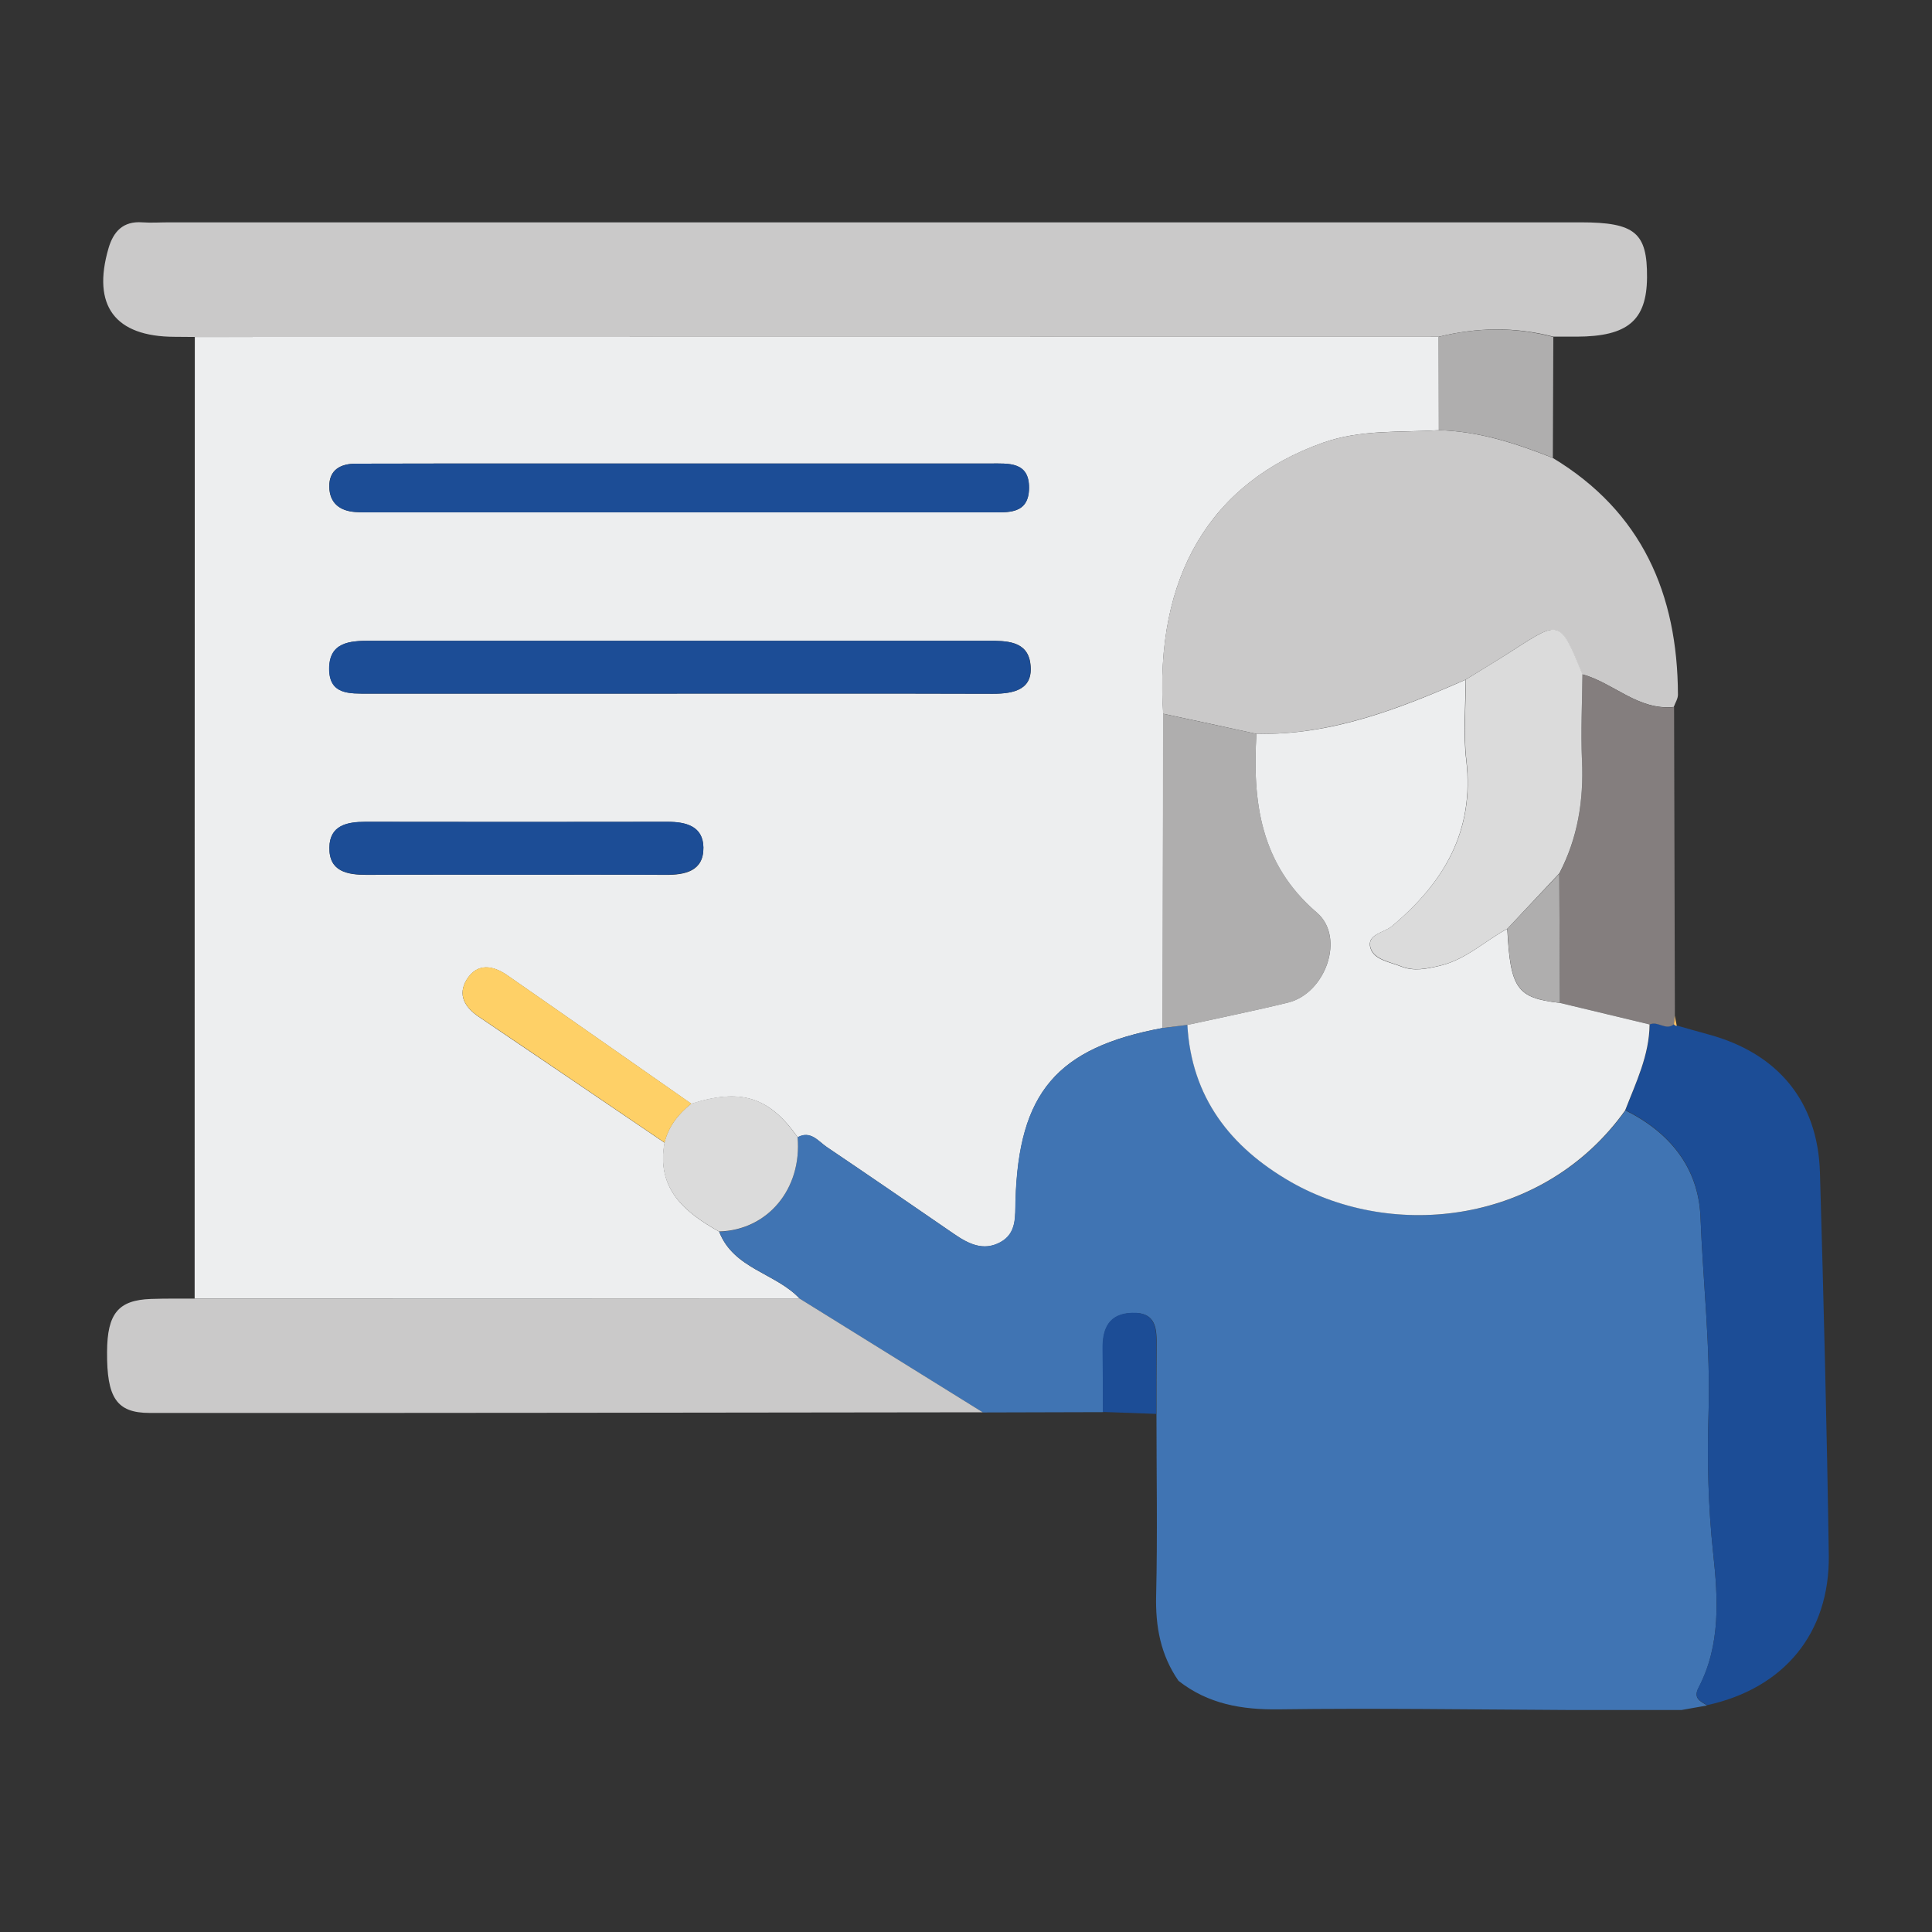
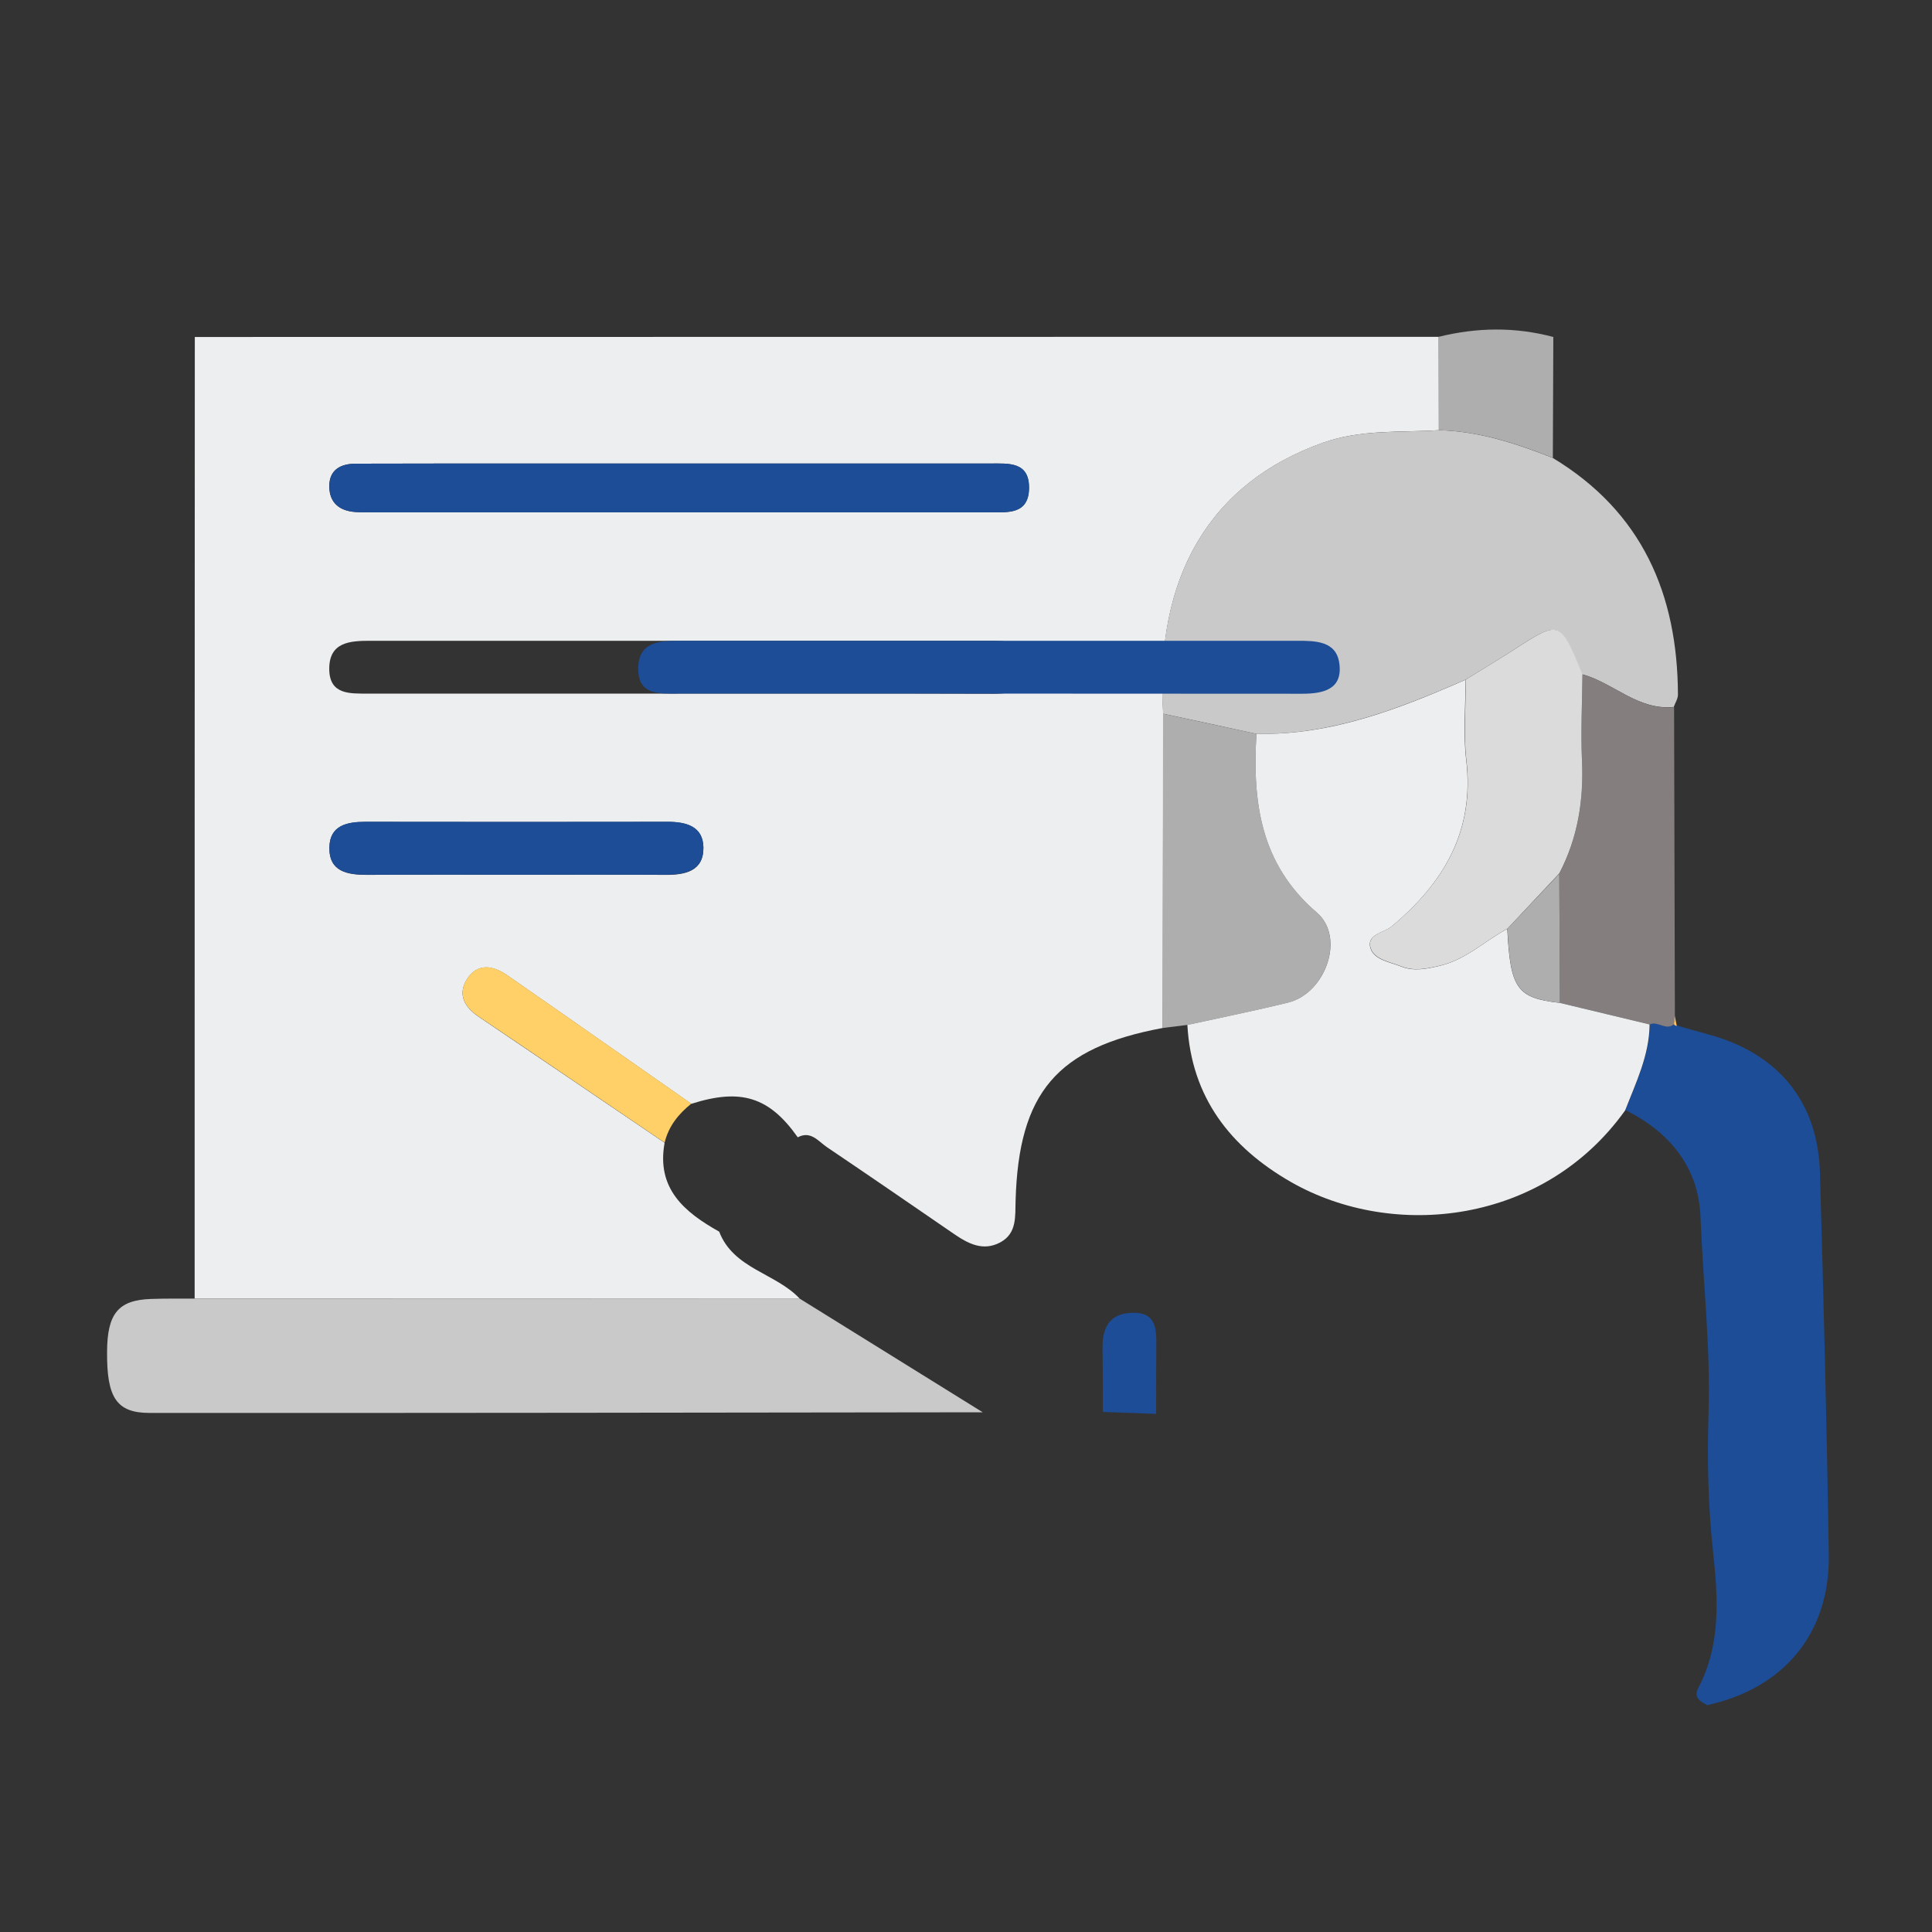
<svg xmlns="http://www.w3.org/2000/svg" version="1.1" id="Layer_1" x="0px" y="0px" viewBox="0 0 1200 1200" style="enable-background:new 0 0 1200 1200;" xml:space="preserve">
  <rect x="0" y="0" width="1200" height="1200" fill="#333333" stroke="none" />
  <style type="text/css">
	.st0{fill:#EDEEEF;}
	.st1{fill:#4074B3;}
	.st2{fill:#CAC9C9;}
	.st3{fill:#1C4D96;}
	.st4{fill:#847E7E;}
	.st5{fill:#AFAEAE;}
	.st6{fill:#FBC167;}
	.st7{fill:#DBDBDB;}
	.st8{fill:#FED067;}
	.st9{fill:#F8F7F7;}
	.st10{fill:#FCC340;}
	.st11{fill:#616160;}
	.st12{fill:#FDC74B;}
	.st13{fill:#FFFFFF;}
</style>
  <g>
    <path class="st0" d="M120.9,806.6c0-199.1,0-398.2,0.1-597.3c257.5,0,515.1-0.1,772.6-0.1c0,19.3,0.1,38.7,0.1,58   c-24.1,1.5-48.4-0.6-72,7.8c-69.9,24.8-104.8,83.3-99.2,168.3c-0.1,65.1-0.2,130.1-0.3,195.2c-65.7,12.2-89.5,40.1-91.4,107.3   c-0.3,9.7,0.9,20.2-9.4,25.8c-10.7,5.8-20,0.9-28.9-5.2c-26.2-18-52.5-36.1-78.9-53.9c-5.3-3.6-10-10.4-18.1-6.1   c-17.7-25.1-35.3-30.6-66.1-20.8c-38.1-26.6-76.1-53.3-114.3-79.8c-8.9-6.2-18.8-7.9-25.3,2.8c-5.6,9.3-1.2,17,7.5,22.9   c38.5,26,77,52.2,115.5,78.3c-5.2,28.5,12.3,43.1,33.9,55.2c8.9,23.2,35.2,25.7,50.1,41.7C371.4,806.6,246.2,806.6,120.9,806.6z    M420.6,430.8c65.4,0,130.8-0.1,196.1,0.1c13.4,0,25.4-2.7,23.3-18.7c-1.8-14.2-14.9-14.2-26.4-14.2c-128,0-256,0-383.9,0   c-12.5,0-25.2,0.9-25.2,17.4c0,16.2,12.8,15.4,24.2,15.4C292.7,430.8,356.7,430.8,420.6,430.8z M423.3,287.9c-32,0-64,0-95.9,0   c-35.5,0-70.9,0-106.4,0.1c-9.5,0-16.7,3.8-16.5,14.4c0.2,9.9,6.4,14.9,16,15.6c3.5,0.3,6.9,0.2,10.4,0.2c127.9,0,255.8,0,383.8,0   c11.2,0,24.2,1.5,24.4-15c0.2-16.6-12.8-15.3-24-15.3C551.2,287.9,487.3,287.9,423.3,287.9z M321.7,543.3c30.6,0,61.2-0.1,91.7,0.1   c12.2,0.1,23.7-2.3,23.5-17c-0.2-13.2-10.9-16-22.4-15.9c-62.5,0.1-125.1,0.1-187.6,0c-11.4,0-22.1,2.2-22.3,15.9   c-0.3,15.1,11.3,17,23.3,17C259.2,543.2,290.5,543.3,321.7,543.3z" />
-     <path class="st1" d="M495.4,706.3c8.2-4.4,12.8,2.5,18.1,6.1c26.4,17.8,52.6,35.8,78.9,53.9c8.9,6.1,18.2,11,28.9,5.2   c10.3-5.6,9.1-16.1,9.4-25.8c1.9-67.1,25.8-95,91.5-107.2c5.1-0.6,10.3-1.3,15.4-1.9c2.5,45.1,26.7,76,64.5,97.6   c63.8,36.4,157.2,26.1,207.5-44.5c27.5,13.7,45.3,35.5,46.6,66.2c1.6,40.7,6.3,81.2,5,122.1c-0.9,28.9-0.2,57.8,2.9,86.9   c3,27.8,4.8,56.9-9.1,83.4c-3.5,6.7,1.2,8.4,5.3,11c-5.3,0.9-10.6,1.9-15.8,2.8c-23.8,0-47.6,0-71.4,0   c-59.6-0.3-119.2-1.2-178.8-0.4c-23.1,0.3-43.9-3.3-62.3-17.7c-11.1-16-14.4-33.7-13.9-53.2c0.9-37.5,0.2-75,0.2-112.5   c0-13.8,0-27.6,0.1-41.4c0.1-10.8,0.4-21.9-15.1-21.4c-14.3,0.5-18.5,9.6-18.3,22.3c0.2,13.1,0.1,26.2,0.2,39.3   c-24.9,0.1-49.8,0.1-74.7,0.2c-37.9-23.5-75.8-47.1-113.7-70.6c-14.9-16.1-41.1-18.5-50.1-41.7   C476.9,764.1,498.2,738.5,495.4,706.3z" />
-     <path class="st2" d="M893.5,209.2c-257.5,0-515.1,0.1-772.6,0.1c-4.2,0-8.3-0.1-12.5-0.1c-37-0.1-51.4-19.3-41-55   c3-10.3,9-17,21-16.1c5.5,0.4,11.1,0,16.7,0c292.2,0,584.4,0,876.6,0c33.8,0,41.5,6.4,41.3,34.2c-0.2,26.7-12,36.7-43.6,36.8   c-4.9,0-9.7,0-14.6,0C941,202.9,917.3,203.3,893.5,209.2z" />
    <path class="st2" d="M722.4,443.3c-5.5-85,29.4-143.6,99.2-168.3c23.6-8.4,47.9-6.2,72-7.8c24.9,0.6,48,8.2,70.8,17.2   c55.4,33.4,77.6,84.5,77.8,147.1c0,2.5-1.7,5.1-2.6,7.6c-22.2,2.3-37.4-15-56.9-20.3c-13.9-33.8-13.9-33.7-43-14.9   c-9.7,6.3-19.6,12.2-29.5,18.3c-41.5,18.1-83.5,34.5-129.9,33.6C761.1,451.6,741.8,447.4,722.4,443.3z" />
    <path class="st2" d="M496.7,806.6c37.9,23.5,75.8,47.1,113.7,70.6c-172.5,0.2-345,0.5-517.5,0.4c-20.6,0-26.6-9.6-26.4-37.9   c0.1-23.9,7-32.2,27.3-32.9c9-0.3,18.1-0.2,27.1-0.2C246.2,806.6,371.4,806.6,496.7,806.6z" />
    <path class="st3" d="M1060.3,1059.1c-4.1-2.5-8.8-4.3-5.3-11c13.9-26.5,12.1-55.6,9.1-83.4c-3.2-29.1-3.8-58-2.9-86.9   c1.3-40.9-3.4-81.4-5-122.1c-1.2-30.7-19.1-52.5-46.6-66.2c6.7-17.3,14.9-34.2,15.2-53.4c5-2.3,10,4.2,15-0.1c0.4,0.7,1,1,1.8,1   c6.6,1.9,13.3,3.8,19.9,5.6c42.8,11.7,67.6,41.5,68.9,85.6c2.3,79.2,4.3,158.4,5.5,237.6   C1136.6,1014.5,1107.9,1048.8,1060.3,1059.1z" />
    <path class="st4" d="M1039.7,636.2c-5,4.2-10-2.3-15,0.1c-18.6-4.5-37.2-8.9-55.8-13.4c-0.1-26.7-0.3-53.5-0.4-80.2   c11.5-22,15.2-45.3,14.1-70c-0.8-17.9,0.1-35.9,0.3-53.8c19.5,5.3,34.7,22.6,56.9,20.3c0.2,63.9,0.3,127.8,0.5,191.7   C1040.1,632.6,1039.9,634.4,1039.7,636.2z" />
    <path class="st5" d="M964.5,284.4c-22.8-9.1-46-16.6-70.8-17.2c0-19.3-0.1-38.7-0.1-58c23.8-5.9,47.5-6.2,71.2,0.1   C964.7,234.3,964.6,259.3,964.5,284.4z" />
    <path class="st3" d="M685,877c0-13.1,0-26.2-0.2-39.3c-0.2-12.7,4-21.9,18.3-22.3c15.5-0.5,15.2,10.6,15.1,21.4   c-0.1,13.8-0.1,27.6-0.1,41.4C707.1,877.7,696.1,877.4,685,877z" />
    <path class="st6" d="M1039.7,636.2c0.2-1.8,0.4-3.5,0.5-5.3c0.4,2.1,0.9,4.2,1.3,6.3C1040.8,637.2,1040.2,636.9,1039.7,636.2z" />
-     <path class="st3" d="M420.6,430.8c-64,0-128,0-192,0c-11.4,0-24.2,0.9-24.2-15.4c0-16.5,12.7-17.4,25.2-17.4c128,0,256,0,383.9,0   c11.5,0,24.6,0,26.4,14.2c2.1,16-9.9,18.7-23.3,18.7C551.4,430.7,486,430.8,420.6,430.8z" />
+     <path class="st3" d="M420.6,430.8c-11.4,0-24.2,0.9-24.2-15.4c0-16.5,12.7-17.4,25.2-17.4c128,0,256,0,383.9,0   c11.5,0,24.6,0,26.4,14.2c2.1,16-9.9,18.7-23.3,18.7C551.4,430.7,486,430.8,420.6,430.8z" />
    <path class="st5" d="M722.4,443.3c19.3,4.2,38.7,8.3,58,12.5c-2.5,42,2.2,80.6,37.5,111c17.8,15.4,5.4,50.2-17.8,55.9   c-20.8,5.1-41.7,9.3-62.6,13.9c-5.1,0.6-10.2,1.3-15.4,1.9C722.2,573.4,722.3,508.3,722.4,443.3z" />
    <path class="st3" d="M423.3,287.9c64,0,127.9,0,191.9,0c11.2,0,24.2-1.3,24,15.3c-0.2,16.4-13.2,15-24.4,15   c-127.9,0-255.8,0-383.8,0c-3.5,0-7,0.1-10.4-0.2c-9.6-0.7-15.9-5.6-16-15.6c-0.2-10.6,7-14.4,16.5-14.4   c35.5-0.1,70.9-0.1,106.4-0.1C359.4,287.9,391.3,287.9,423.3,287.9z" />
    <path class="st3" d="M321.7,543.3c-31.3,0-62.5-0.1-93.8,0c-12.1,0-23.6-1.9-23.3-17c0.2-13.7,11-15.9,22.3-15.9   c62.5,0.1,125.1,0.1,187.6,0c11.6,0,22.2,2.7,22.4,15.9c0.2,14.6-11.3,17-23.5,17C382.9,543.2,352.3,543.3,321.7,543.3z" />
-     <path class="st7" d="M495.4,706.3c2.8,32.2-18.6,57.8-48.8,58.6c-21.6-12.1-39.1-26.7-33.9-55.2c2.5-10.2,8.6-17.8,16.6-24.2   C460.2,675.7,477.7,681.2,495.4,706.3z" />
    <path class="st8" d="M429.4,685.5c-8,6.4-14.1,14-16.6,24.2c-38.5-26.1-76.9-52.3-115.5-78.3c-8.7-5.8-13.1-13.6-7.5-22.9   c6.5-10.7,16.4-9,25.3-2.8C353.3,632.2,391.3,658.9,429.4,685.5z" />
    <path class="st0" d="M737.5,636.6c20.9-4.6,41.8-8.8,62.6-13.9c23.2-5.7,35.7-40.5,17.8-55.9c-35.3-30.3-40-69-37.5-111   c46.4,1,88.4-15.4,129.9-33.6c0,16.7-1.6,33.5,0.4,50c5.2,44.1-14,76.2-46.3,103.2c-4.8,4-15.8,4.9-13.2,13.5   c2.2,7.3,12,8.6,19,11.4c7.9,3.2,16.1,1.5,24.4-0.5c16.1-3.9,27.7-15.4,41.6-22.9c1.9,37.2,6,43,32.6,46   c18.6,4.5,37.2,8.9,55.8,13.4c-0.2,19.2-8.5,36.1-15.2,53.4c-50.4,70.6-143.7,80.9-207.5,44.5C764.2,712.6,740,681.6,737.5,636.6z" />
    <path class="st7" d="M936.3,576.8c-13.9,7.5-25.5,19-41.6,22.9c-8.3,2-16.5,3.7-24.4,0.5c-6.9-2.8-16.7-4.1-19-11.4   c-2.6-8.5,8.4-9.5,13.2-13.5c32.3-27,51.5-59.1,46.3-103.2c-1.9-16.4-0.3-33.3-0.4-50c9.8-6.1,19.8-12,29.5-18.3   c29.1-18.8,29.1-18.9,43,14.9c-0.2,17.9-1.1,35.9-0.3,53.8c1.1,24.6-2.6,48-14.1,70C957.7,554,947,565.4,936.3,576.8z" />
    <path class="st5" d="M936.3,576.8c10.7-11.4,21.5-22.8,32.2-34.1c0.1,26.7,0.3,53.4,0.4,80.2C942.2,619.8,938.1,614,936.3,576.8z" />
  </g>
</svg>